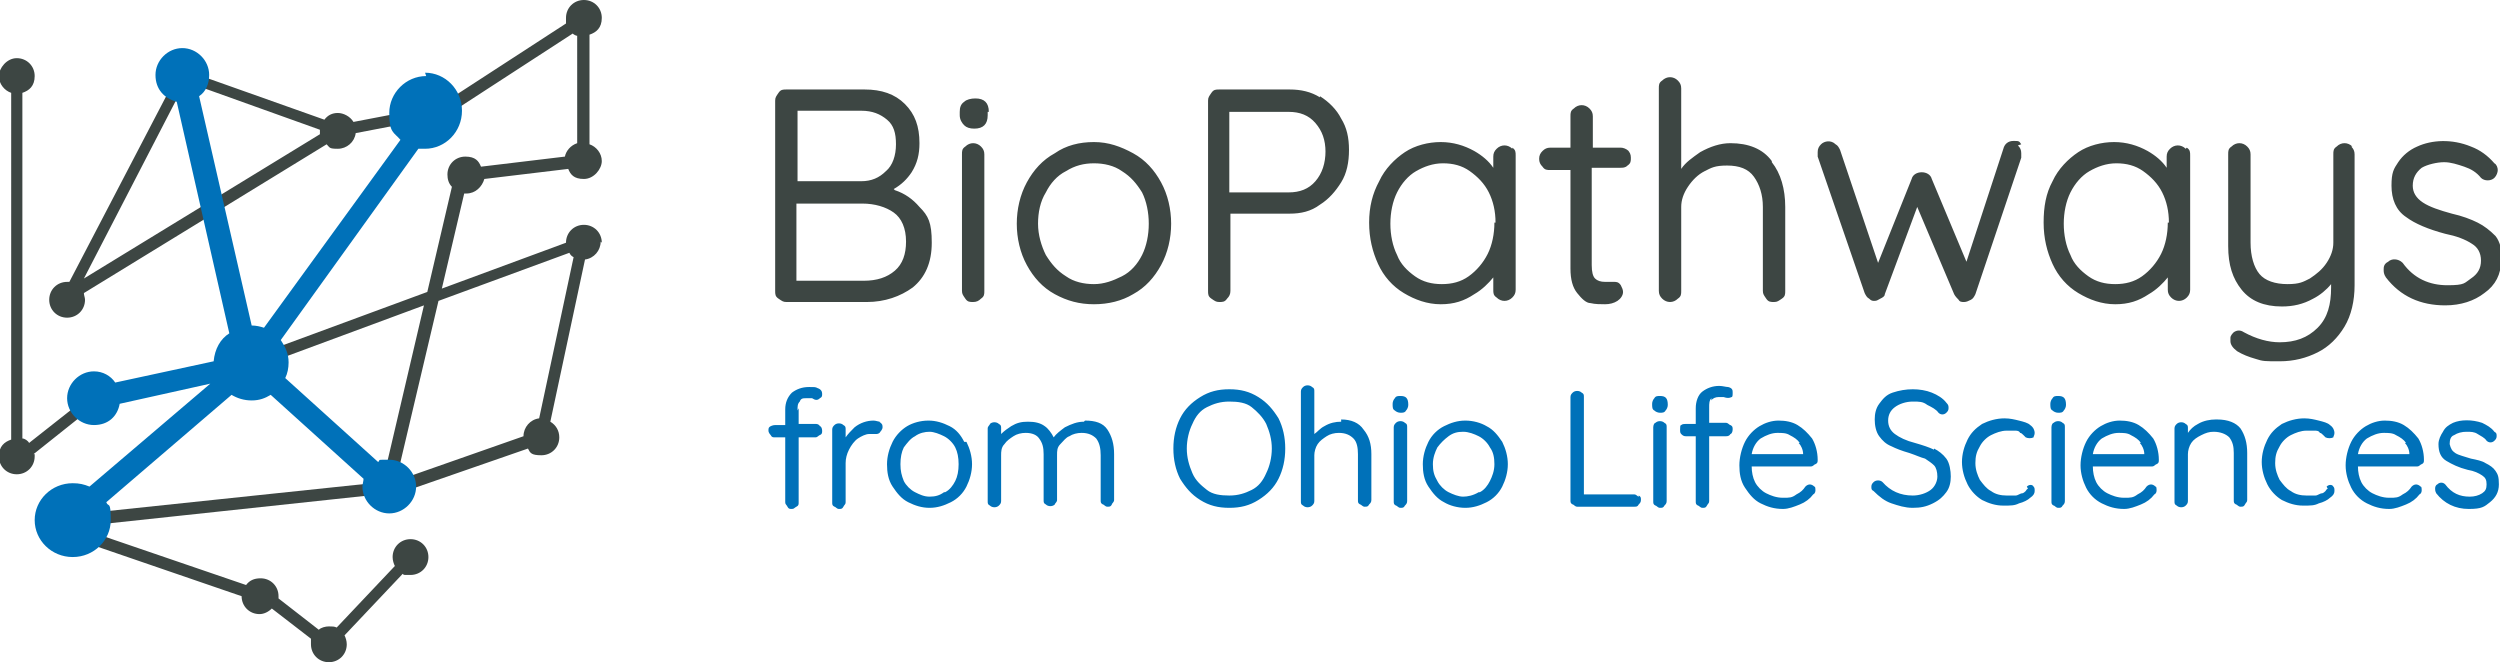
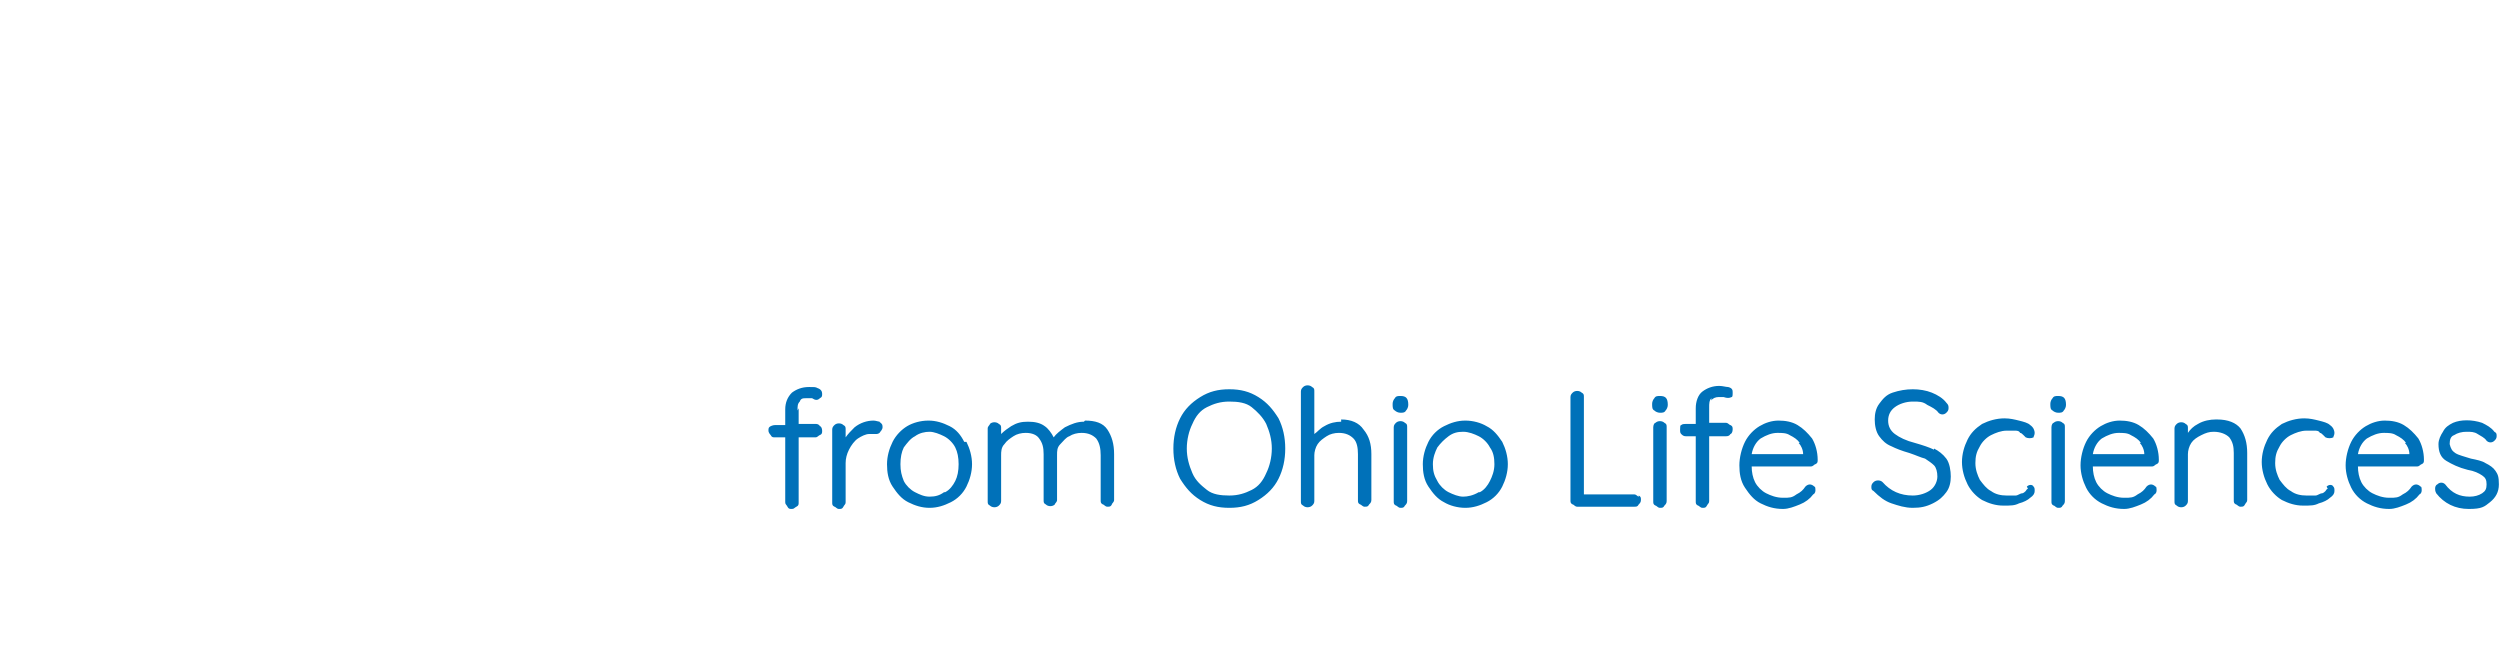
<svg xmlns="http://www.w3.org/2000/svg" id="Layer_1" version="1.1" viewBox="0 0 223.5 59.2">
  <defs>
    <style>
      .st0 {
        fill: #0071b9;
      }

      .st1 {
        fill: #3d4643;
      }
    </style>
  </defs>
-   <path class="st1" d="M3.1,40.6s0,0,0,.2c0,.9-.7,1.6-1.6,1.6s-1.6-.7-1.6-1.6.5-1.3,1.1-1.5V8.3c-.6-.2-1.1-.8-1.1-1.5s.7-1.6,1.6-1.6,1.6.7,1.6,1.6-.5,1.3-1.1,1.5v30.9c.2,0,.5.2.6.4l5.2-4.1.6.8-5.4,4.3h0ZM53.7,21.6c0,.8-.6,1.5-1.4,1.6l-3.1,14.5c.5.3.8.8.8,1.4,0,.9-.7,1.6-1.6,1.6s-1-.2-1.2-.6l-12.1,4.2-.3-.7v.5c0,0-28,3-28,3l15.2,5.2c.3-.4.7-.6,1.3-.6.9,0,1.6.7,1.6,1.6s0,.1,0,.2l3.6,2.8c.2-.2.6-.3.9-.3s.5,0,.7.1l5.2-5.5c-.1-.2-.2-.5-.2-.8,0-.9.7-1.6,1.6-1.6s1.6.7,1.6,1.6-.7,1.6-1.6,1.6-.5,0-.7-.1l-5.2,5.5c.1.2.2.5.2.8,0,.9-.7,1.6-1.6,1.6s-1.6-.7-1.6-1.6,0-.3,0-.5l-3.5-2.7c-.3.3-.7.5-1.1.5-.9,0-1.6-.7-1.6-1.6h0l-16.6-5.7v-.4c.1,0-.2,0-.2,0v-1c-.1,0,29.4-3.1,29.4-3.1l3.7-15.8-15.4,5.7-.3-1,16-5.9,2.2-9.4c-.3-.3-.4-.7-.4-1.1,0-.9.7-1.6,1.6-1.6s1.2.4,1.4.9l7.5-.9c.1-.5.5-1,1.1-1.2V3.2c-.1,0-.3-.1-.4-.2l-11.7,7.6-.6-.9,11.7-7.6c0-.2,0-.3,0-.5,0-.9.7-1.6,1.6-1.6s1.6.7,1.6,1.6-.5,1.3-1.1,1.5v9.8c.6.2,1.1.8,1.1,1.5s-.7,1.6-1.6,1.6-1.2-.4-1.4-.9l-7.5.9c-.2.7-.8,1.3-1.6,1.3s-.2,0-.2,0l-2,8.5,11.1-4.1h0c0-.9.7-1.6,1.6-1.6s1.6.7,1.6,1.6h0ZM51.3,23c-.2-.1-.3-.2-.4-.4l-11.7,4.3-3.8,16.1,11.4-4h0c0-.8.6-1.5,1.4-1.6,0,0,3.1-14.5,3.1-14.5ZM4.4,26.8c0-.9.7-1.6,1.6-1.6s.2,0,.2,0L15.9,6.6l.5.2.2-.5,12.4,4.4c.3-.4.7-.6,1.2-.6s1.1.3,1.4.8l7.3-1.4.2,1-7.3,1.4c-.1.8-.8,1.4-1.6,1.4s-.7-.1-1-.4L7.5,26.2c0,.2.1.4.1.6,0,.9-.7,1.6-1.6,1.6s-1.6-.7-1.6-1.6h0ZM7.5,24.9l21.1-12.9c0-.1,0-.2,0-.4h0s-12-4.3-12-4.3L7.5,24.9h0Z" />
-   <path class="st0" d="M38.1,6.8c-1.8,0-3.3,1.5-3.3,3.3s.4,1.7,1,2.4l-12.2,16.8c-.3-.1-.7-.2-1.1-.2h0l-4.7-20.5c.6-.4.9-1.1.9-1.9,0-1.3-1.1-2.4-2.4-2.4s-2.4,1.1-2.4,2.4.8,2.1,1.9,2.4l4.7,20.7c-.8.5-1.3,1.4-1.4,2.5l-8.8,1.9c-.4-.6-1.1-1-1.9-1-1.3,0-2.4,1.1-2.4,2.4s1.1,2.4,2.4,2.4,2.1-.8,2.3-1.9l8.1-1.8-10.8,9.2c-.5-.2-.9-.3-1.5-.3-1.9,0-3.4,1.5-3.4,3.3s1.5,3.3,3.4,3.3,3.4-1.5,3.4-3.3-.2-1.1-.4-1.6l11.2-9.6c.5.3,1.1.5,1.8.5s1.2-.2,1.7-.5l8.3,7.5c0,.2-.1.5-.1.7,0,1.3,1.1,2.4,2.4,2.4s2.4-1.1,2.4-2.4-1.1-2.4-2.4-2.4-.7,0-1,.2l-8.3-7.5c.2-.4.3-.9.3-1.4,0-.8-.3-1.4-.7-2l12.3-17.1c.2,0,.4,0,.6,0,1.8,0,3.3-1.5,3.3-3.4s-1.5-3.4-3.3-3.4h0Z" />
-   <path class="st1" d="M79.9,16.9c.7-.4,1.2-.9,1.6-1.5.5-.8.7-1.6.7-2.6,0-1.5-.4-2.6-1.3-3.5-.9-.9-2.1-1.3-3.6-1.3h-7c-.3,0-.5,0-.7.3s-.3.4-.3.7v17c0,.3,0,.5.3.7s.4.3.7.3h7.2c1.6,0,3-.5,4.1-1.3,1.1-.9,1.7-2.2,1.7-4s-.3-2.4-1.1-3.2c-.6-.7-1.3-1.2-2.2-1.5h0ZM71.3,16.2v-6.3h5.7c1,0,1.7.3,2.3.8s.8,1.2.8,2.2-.3,1.9-.9,2.4c-.6.6-1.3.9-2.2.9h-5.7,0ZM81,21.6c0,1.1-.3,2-1,2.6-.7.6-1.6.9-2.8.9h-6v-6.9h5.9c1.1,0,2.1.3,2.8.8.7.5,1.1,1.4,1.1,2.6ZM88.3,10v.3c0,.4-.1.7-.3.9-.2.2-.5.3-.9.3s-.7-.1-.9-.3c-.2-.2-.4-.5-.4-.9v-.3c0-.4.1-.7.4-.9.2-.2.6-.3,1-.3.8,0,1.2.4,1.2,1.2h0ZM87.7,13.1c.2.2.3.4.3.7v12.2c0,.3,0,.5-.3.7h0c-.2.2-.4.3-.7.3s-.5,0-.7-.3-.3-.4-.3-.7v-12.2c0-.3,0-.5.3-.7.4-.4,1-.4,1.4,0h0ZM101.3,13.7c-1.1-.6-2.2-1-3.5-1s-2.5.3-3.5,1c-1.1.6-1.9,1.5-2.5,2.6s-.9,2.4-.9,3.7.3,2.6.9,3.7c.6,1.1,1.4,2,2.5,2.6,1.1.6,2.2.9,3.5.9s2.5-.3,3.5-.9c1.1-.6,1.9-1.5,2.5-2.6s.9-2.4.9-3.7-.3-2.6-.9-3.7c-.6-1.1-1.4-2-2.5-2.6ZM102.7,20c0,1-.2,2-.6,2.8-.4.8-1,1.5-1.8,1.9s-1.6.7-2.5.7-1.8-.2-2.5-.7c-.8-.5-1.3-1.1-1.8-1.9-.4-.8-.7-1.8-.7-2.8s.2-2,.7-2.8c.4-.8,1-1.5,1.8-1.9.8-.5,1.6-.7,2.5-.7s1.8.2,2.5.7c.8.5,1.3,1.1,1.8,1.9.4.8.6,1.8.6,2.8h0ZM118,8.7c-.8-.5-1.7-.7-2.7-.7h-6.3c-.3,0-.5,0-.7.3s-.3.4-.3.7v17c0,.3,0,.5.3.7s.4.3.7.3.5,0,.7-.3c.2-.2.3-.4.3-.7v-6.9h5.3c1,0,1.9-.2,2.7-.8.8-.5,1.4-1.2,1.9-2s.7-1.8.7-2.9-.2-2-.7-2.8c-.4-.8-1.1-1.5-1.9-2h0ZM118.5,13.5c0,1.1-.3,2-.9,2.7-.6.7-1.4,1-2.4,1h-5.3v-7.2h5.3c1,0,1.8.3,2.4,1s.9,1.5.9,2.6h0ZM135.2,13.3c-.4-.4-1-.4-1.4,0-.2.2-.3.4-.3.7v1c-.4-.6-1-1.1-1.7-1.5-.9-.5-1.9-.8-3-.8s-2.3.3-3.2.9-1.8,1.5-2.3,2.6c-.6,1.1-.9,2.3-.9,3.7s.3,2.6.8,3.7,1.3,2,2.3,2.6c1,.6,2.1,1,3.3,1s2.1-.3,3-.9c.7-.4,1.3-1,1.7-1.5v1.1c0,.3,0,.5.3.7.4.4,1,.4,1.4,0,.2-.2.3-.4.3-.7v-12c0-.3,0-.5-.3-.7h0ZM133.6,19.9c0,1-.2,2-.6,2.8-.4.8-1,1.5-1.7,2-.7.5-1.5.7-2.4.7s-1.7-.2-2.4-.7c-.7-.5-1.3-1.1-1.6-1.9-.4-.8-.6-1.8-.6-2.8s.2-2,.6-2.8c.4-.8,1-1.5,1.7-1.9s1.5-.7,2.4-.7,1.7.2,2.4.7c.7.5,1.3,1.1,1.7,1.9.4.8.6,1.7.6,2.7h0ZM145.5,13.4c.2.2.3.4.3.7s0,.5-.3.7c-.2.2-.4.2-.7.2h-2.5v8.7c0,.6.1,1,.3,1.2.2.2.5.3.9.3s.2,0,.4,0c.2,0,.3,0,.4,0,.2,0,.4,0,.6.3.1.2.2.4.2.6,0,.3-.2.6-.5.8-.3.2-.7.3-1.1.3s-.9,0-1.3-.1c-.4,0-.8-.4-1.2-.9-.4-.5-.6-1.2-.6-2.2v-8.8h-1.8c-.3,0-.5,0-.7-.3-.2-.2-.3-.4-.3-.7s.1-.5.3-.7c.2-.2.4-.3.7-.3h1.8v-2.8c0-.3,0-.5.3-.7.4-.4,1-.4,1.4,0,.2.2.3.4.3.7v2.8h2.5c.2,0,.5.1.7.3h0ZM158.4,14.5c.8,1,1.2,2.4,1.2,4v7.5c0,.3,0,.5-.3.7s-.4.3-.7.3-.5,0-.7-.3-.3-.4-.3-.7v-7.5c0-1.1-.3-2-.8-2.7-.5-.7-1.3-1-2.4-1s-1.4.2-2,.5c-.6.3-1.1.8-1.5,1.4-.4.6-.6,1.2-.6,1.8v7.5c0,.3,0,.5-.3.7-.4.4-1,.4-1.4,0-.2-.2-.3-.4-.3-.7V7.9c0-.3,0-.5.3-.7.4-.4,1-.4,1.4,0,.2.2.3.4.3.7v7.2c.4-.6,1-1,1.7-1.5.9-.5,1.8-.8,2.7-.8,1.6,0,2.9.5,3.7,1.6h0ZM180.4,13c.2.2.3.4.3.7s0,0,0,.4l-4.1,12.2c-.1.2-.2.4-.4.5-.2.1-.4.2-.6.2-.2,0-.4,0-.5-.2-.1-.1-.3-.3-.4-.5l-3.3-7.8-2.9,7.8c0,.2-.2.3-.4.4-.2.1-.3.2-.5.2h0c-.2,0-.3,0-.5-.2-.2-.1-.3-.3-.4-.5l-4.2-12.2c0-.1,0-.2,0-.4,0-.3.1-.5.3-.7.3-.3.9-.4,1.3,0,.2.1.3.3.4.5l3.4,10.1,3-7.5c.1-.4.5-.6.9-.6s.8.2.9.6l3.1,7.4,3.3-10.1c.1-.4.4-.7.9-.7s.5,0,.7.3h0ZM195.4,13.3c-.4-.4-1-.4-1.4,0-.2.2-.3.4-.3.7v1c-.4-.6-1-1.1-1.7-1.5-.9-.5-1.9-.8-3-.8s-2.3.3-3.2.9-1.8,1.5-2.3,2.6c-.6,1.1-.8,2.3-.8,3.7s.3,2.6.8,3.7,1.3,2,2.3,2.6c1,.6,2.1,1,3.3,1s2.1-.3,3-.9c.7-.4,1.3-1,1.7-1.5v1.1c0,.3.1.5.3.7.4.4,1,.4,1.4,0,.2-.2.3-.4.3-.7v-12c0-.3,0-.5-.3-.7h0ZM193.8,19.9c0,1-.2,2-.6,2.8-.4.8-1,1.5-1.7,2-.7.5-1.5.7-2.4.7s-1.7-.2-2.4-.7c-.7-.5-1.3-1.1-1.6-1.9-.4-.8-.6-1.8-.6-2.8s.2-2,.6-2.8c.4-.8,1-1.5,1.7-1.9s1.5-.7,2.4-.7,1.7.2,2.4.7c.7.5,1.3,1.1,1.7,1.9.4.8.6,1.7.6,2.7h0ZM210.2,13.1c.2.2.3.4.3.7v11.7c0,1.4-.3,2.7-.9,3.7-.6,1-1.4,1.8-2.4,2.3-1,.5-2.1.8-3.4.8s-1.5,0-2.1-.2c-.7-.2-1.2-.4-1.7-.7-.4-.3-.6-.6-.6-.9s0-.1,0-.3c0-.2.2-.4.3-.5.3-.2.6-.2.9,0,1.1.6,2.2.9,3.2.9,1.4,0,2.5-.4,3.4-1.3s1.2-2.1,1.2-3.6v-.3c-.4.5-1,1-1.6,1.3-.9.5-1.8.7-2.8.7-1.6,0-2.8-.5-3.6-1.5-.8-1-1.2-2.2-1.2-3.9v-8.2c0-.3,0-.5.3-.7.4-.4,1-.4,1.4,0,.2.2.3.4.3.7v7.9c0,1.2.3,2.2.8,2.8.5.6,1.4.9,2.5.9s1.4-.2,2-.5c.6-.4,1.1-.8,1.5-1.4.4-.6.6-1.2.6-1.8v-7.9c0-.3,0-.5.3-.7.4-.4,1-.4,1.4,0h0ZM223.6,23.3c0,1.2-.5,2.2-1.5,2.9-.9.7-2.1,1.1-3.5,1.1-2.2,0-4-.8-5.3-2.5-.2-.3-.2-.5-.2-.7s0-.5.4-.7c.3-.3.9-.3,1.3.1,1,1.4,2.4,2,4,2s1.5-.2,2.1-.6c.6-.4.9-.9.9-1.6s-.3-1.2-.8-1.5c-.6-.4-1.4-.7-2.4-.9-1.5-.4-2.7-.9-3.5-1.5-.9-.6-1.3-1.6-1.3-2.8s.2-1.5.6-2.1,1-1.1,1.7-1.4c1.3-.6,3.1-.7,4.8,0,.8.3,1.5.8,2.1,1.5.2.1.3.4.3.6s-.1.5-.3.7c-.3.3-.9.3-1.2,0-.4-.5-.9-.8-1.5-1-.6-.2-1.2-.4-1.8-.4s-1.5.2-2,.5c-.5.4-.8.9-.8,1.6,0,.6.3,1.1.9,1.5.6.4,1.5.7,2.6,1,.9.2,1.7.5,2.3.8.6.3,1.1.7,1.6,1.2.4.5.6,1.3.6,2.2h0Z" />
  <path class="st0" d="M71.4,36.5v1.4h1.5c.1,0,.3,0,.4.2.1,0,.2.2.2.4s0,.3-.2.4c-.1,0-.2.2-.4.2h-1.5v5.8c0,.2,0,.3-.2.4s-.2.2-.4.2-.3,0-.4-.2-.2-.2-.2-.4v-5.8h-.9c-.2,0-.3,0-.4-.2,0,0-.2-.2-.2-.4s0-.3.2-.4c0,0,.2-.1.4-.1h.9v-1.4c0-.6.2-1.1.6-1.5.4-.3.9-.5,1.5-.5s.6,0,.8.1c.3.1.4.3.4.5s0,.3-.2.4c-.2.2-.4.2-.7,0-.2,0-.3,0-.5,0-.3,0-.5,0-.6.3-.2.2-.2.4-.2.8h0ZM78.7,37.7h0c-.2,0-.4-.1-.6-.1-.6,0-1.2.2-1.7.6-.3.3-.6.6-.8.9v-.7c0-.2,0-.3-.2-.4-.2-.2-.6-.2-.8,0-.1.1-.2.2-.2.4v6.5c0,.2,0,.3.2.4.1,0,.2.2.4.2s.3,0,.4-.2.2-.2.2-.4v-3.5c0-.4.1-.8.3-1.2.2-.4.5-.8.8-1,.3-.2.7-.4,1-.4s.2,0,.3,0c.2,0,.3,0,.3,0,.1,0,.3,0,.4-.2,0,0,.2-.2.2-.4s0-.3-.3-.5h0ZM86.4,39.5c.3.6.5,1.3.5,2s-.2,1.4-.5,2c-.3.6-.8,1.1-1.4,1.4-.6.3-1.2.5-1.9.5s-1.3-.2-1.9-.5-1-.8-1.4-1.4-.5-1.3-.5-2,.2-1.4.5-2c.3-.6.8-1.1,1.3-1.4s1.2-.5,1.9-.5,1.3.2,1.9.5c.6.3,1,.8,1.3,1.4h0ZM84.5,44c.4-.2.7-.6.9-1,.2-.4.3-.9.3-1.5s-.1-1.1-.3-1.5c-.2-.4-.6-.8-1-1-.4-.2-.9-.4-1.3-.4s-.9.1-1.3.4c-.4.2-.7.6-1,1-.2.4-.3.9-.3,1.5s.1,1,.3,1.5c.2.4.6.8,1,1,.4.2.8.4,1.3.4s.9-.1,1.3-.4h0ZM96.9,37.7c-.6,0-1.1.2-1.7.5-.4.3-.8.6-1,.9-.2-.4-.5-.8-.8-1-.4-.3-.9-.4-1.5-.4s-1,.1-1.5.4c-.3.2-.6.4-.9.7v-.5c0-.2,0-.3-.2-.4-.2-.2-.6-.2-.8,0,0,.1-.2.2-.2.4v6.5c0,.2,0,.3.2.4.2.2.6.2.8,0,.1-.1.2-.2.2-.4v-4.1c0-.3,0-.7.3-1,.2-.3.5-.5.8-.7s.7-.3,1.1-.3c.6,0,1,.2,1.2.5.3.4.4.8.4,1.4v4.1c0,.2,0,.3.2.4.2.2.6.2.8,0,0-.1.2-.2.2-.4v-4c0-.4,0-.7.3-1s.5-.6.8-.7c.3-.2.7-.3,1.1-.3.6,0,1,.2,1.3.5.3.4.4.9.4,1.5v4c0,.2,0,.3.2.4.1,0,.2.2.4.2s.3,0,.4-.2c0-.1.2-.2.2-.4v-4.1c0-.9-.2-1.6-.6-2.2-.4-.6-1.1-.8-2-.8h0ZM114.3,37.4c.4.8.6,1.7.6,2.7s-.2,1.9-.6,2.7c-.4.8-1,1.4-1.8,1.9s-1.6.7-2.6.7-1.8-.2-2.6-.7-1.3-1.1-1.8-1.9c-.4-.8-.6-1.7-.6-2.7s.2-1.9.6-2.7,1-1.4,1.8-1.9,1.6-.7,2.6-.7,1.8.2,2.6.7c.8.5,1.3,1.1,1.8,1.9h0ZM111.9,43.8c.6-.3,1-.8,1.3-1.5.3-.6.5-1.4.5-2.2s-.2-1.5-.5-2.2c-.3-.6-.8-1.1-1.3-1.5s-1.2-.5-2-.5-1.4.2-2,.5-1,.8-1.3,1.5c-.3.6-.5,1.4-.5,2.2s.2,1.5.5,2.2.8,1.1,1.3,1.5,1.2.5,2,.5,1.4-.2,2-.5ZM119.9,37.7c-.5,0-1,.1-1.5.4-.4.2-.6.5-.9.7v-3.8c0-.2,0-.3-.2-.4-.2-.2-.6-.2-.8,0-.1.1-.2.2-.2.4v9.8c0,.2,0,.3.2.4.2.2.6.2.8,0,.1-.1.2-.2.2-.4v-4.1c0-.3.1-.7.3-1,.2-.3.5-.5.8-.7s.7-.3,1.1-.3c.6,0,1,.2,1.3.5s.4.8.4,1.4v4.1c0,.2,0,.3.2.4.1,0,.2.2.4.2s.3,0,.4-.2c.1-.1.2-.2.2-.4v-4.1c0-.9-.2-1.6-.7-2.2-.4-.6-1.1-.9-2-.9h0ZM125.2,35.4c-.2,0-.4,0-.5.2-.1.1-.2.3-.2.5h0c0,.3,0,.5.2.6.1.1.3.2.5.2s.4,0,.5-.2c.1-.1.2-.3.2-.5h0c0-.6-.2-.8-.7-.8ZM124.8,37.8c-.1.1-.2.2-.2.4v6.6c0,.2,0,.3.2.4.1,0,.2.2.4.2s.3,0,.4-.2h0c.1-.1.2-.2.2-.4v-6.6c0-.2,0-.3-.2-.4-.2-.2-.6-.2-.8,0h0ZM134.3,39.5c.3.6.5,1.3.5,2s-.2,1.4-.5,2c-.3.6-.8,1.1-1.4,1.4-.6.3-1.2.5-1.9.5s-1.4-.2-1.9-.5c-.6-.3-1-.8-1.4-1.4s-.5-1.3-.5-2,.2-1.4.5-2c.3-.6.8-1.1,1.4-1.4s1.2-.5,1.9-.5,1.4.2,1.9.5c.6.3,1,.8,1.4,1.4h0ZM132.3,44c.4-.2.7-.6.9-1,.2-.4.4-.9.4-1.5s-.1-1.1-.4-1.5c-.2-.4-.6-.8-1-1s-.9-.4-1.4-.4-.9.1-1.3.4-.7.6-1,1c-.2.4-.4.9-.4,1.5s.1,1,.4,1.5c.2.4.6.8,1,1,.4.2.9.4,1.3.4s.9-.1,1.4-.4h0ZM146.5,44.4c-.1,0-.2-.2-.4-.2h-4.5v-8.7c0-.2,0-.3-.2-.4-.2-.2-.6-.2-.8,0-.1.1-.2.2-.2.4v9.2c0,.2,0,.3.2.4.1,0,.2.2.4.2h5.1c.2,0,.3,0,.4-.2.1-.1.2-.2.2-.4s0-.3-.2-.4h0ZM148.4,35.4c-.2,0-.4,0-.5.2-.1.1-.2.3-.2.5h0c0,.3,0,.5.2.6.1.1.3.2.5.2s.4,0,.5-.2c.1-.1.2-.3.2-.5h0c0-.6-.2-.8-.7-.8ZM148,37.8c-.1,0-.2.2-.2.4v6.6c0,.2,0,.3.2.4.1,0,.2.2.4.2s.3,0,.4-.2h0c.1-.1.2-.2.2-.4v-6.6c0-.2,0-.3-.2-.4-.2-.2-.6-.2-.8,0h0ZM153,35.8c.1-.2.4-.3.6-.3s.3,0,.5,0c.3.1.5.1.7,0,.1,0,.1-.2.1-.4s0-.4-.4-.5c-.2,0-.5-.1-.8-.1-.6,0-1.1.2-1.5.5-.4.3-.6.9-.6,1.5v1.4h-.9c-.1,0-.3,0-.4.1-.1,0-.1.2-.1.4s0,.3.1.4c.1.1.2.2.4.2h.9v5.8c0,.2,0,.3.2.4.1,0,.2.2.4.2s.3,0,.4-.2.2-.2.2-.4v-5.8h1.5c.1,0,.3,0,.4-.2.1,0,.2-.2.2-.4s0-.3-.2-.4c-.1,0-.2-.2-.4-.2h-1.5v-1.4c0-.3,0-.6.2-.8h0ZM162,39.2c.3.5.5,1.2.5,1.9,0,.2,0,.3-.2.4-.1,0-.2.2-.4.2h-5.3c0,.5.1,1,.3,1.4.2.4.6.8,1,1,.4.2.9.4,1.5.4s.8,0,1.2-.3c.4-.2.6-.4.8-.7.3-.3.6-.2.8,0,.1,0,.1.2.1.3s0,.3-.2.4c-.3.4-.7.7-1.2.9-.5.2-1,.4-1.5.4-.8,0-1.4-.2-2-.5-.6-.3-1-.8-1.4-1.4s-.5-1.3-.5-2,.2-1.5.5-2.1c.3-.6.8-1.1,1.3-1.4s1.1-.5,1.7-.5,1.2.1,1.7.4c.5.3.9.7,1.3,1.2h0ZM160.9,39.6c-.2-.3-.5-.5-.9-.7-.3-.2-.7-.2-1.1-.2-.5,0-1,.2-1.5.5-.4.3-.7.8-.8,1.4h4.6c0-.4-.2-.8-.4-1ZM172.9,40.2c-.4-.2-1-.4-1.7-.6-.8-.2-1.4-.5-1.8-.8-.4-.3-.6-.7-.6-1.2s.2-.9.6-1.2c.4-.3,1-.5,1.6-.5s.9,0,1.3.3c.4.2.8.4,1,.7.2.2.5.2.7,0,.1-.1.2-.2.2-.4s0-.3-.2-.5c-.3-.4-.8-.7-1.3-.9-.5-.2-1.1-.3-1.7-.3s-1.2.1-1.8.3-.9.6-1.2,1c-.3.4-.4.9-.4,1.4s.1,1.1.4,1.5.6.7,1.1.9c.4.2.9.4,1.6.6.6.2,1,.4,1.4.5.3.2.6.4.8.6.2.2.3.6.3,1s-.2.9-.6,1.2c-.4.3-1,.5-1.6.5-1.1,0-2-.4-2.7-1.2-.2-.2-.6-.2-.8,0-.1.1-.2.2-.2.4s0,.3.2.4c.5.5,1,.9,1.6,1.1h0c.6.2,1.2.4,1.9.4s1.2-.1,1.8-.4.9-.6,1.2-1c.3-.4.4-.9.4-1.4s-.1-1.2-.4-1.6c-.3-.4-.7-.7-1.1-.9h0ZM181.3,43.7c0,0-.1,0-.2.2-.2.2-.3.2-.3.2-.2,0-.4.2-.6.2-.2,0-.5,0-.8,0-.5,0-1-.1-1.4-.4-.4-.2-.7-.6-1-1-.2-.4-.4-.9-.4-1.5s.1-1,.4-1.5c.2-.4.6-.8,1-1,.4-.2.9-.4,1.4-.4s.5,0,.7,0,.4,0,.5.2c.1,0,.2.1.3.2,0,0,.2.2.2.2.2.1.5.1.7,0,0-.1.1-.2.1-.4,0-.2-.1-.5-.4-.7-.2-.2-.6-.3-1-.4s-.8-.2-1.3-.2c-.7,0-1.4.2-2,.5-.6.4-1,.8-1.3,1.4-.3.6-.5,1.3-.5,2s.2,1.4.5,2,.8,1.1,1.3,1.4c.6.3,1.2.5,1.9.5s1,0,1.4-.2c.4-.1.8-.3,1-.5.3-.2.4-.4.4-.6s0-.3-.1-.4c-.1-.2-.4-.2-.6,0h0ZM184,35.4c-.2,0-.4,0-.5.2-.1.1-.2.3-.2.5h0c0,.3,0,.5.2.6.1.1.3.2.5.2s.4,0,.5-.2c.1-.1.2-.3.2-.5h0c0-.6-.2-.8-.7-.8ZM183.6,37.8c-.1,0-.2.2-.2.4v6.6c0,.2,0,.3.2.4.1,0,.2.2.4.2s.3,0,.4-.2h0c.1-.1.2-.2.2-.4v-6.6c0-.2,0-.3-.2-.4-.2-.2-.6-.2-.8,0h0ZM192.5,39.2c.3.5.5,1.2.5,1.9,0,.2,0,.3-.2.4-.1,0-.2.2-.4.2h-5.3c0,.5.1,1,.3,1.4.2.4.6.8,1,1,.4.2.9.4,1.5.4s.8,0,1.2-.3c.4-.2.6-.4.8-.7.3-.3.6-.2.8,0,.1,0,.1.2.1.3s0,.3-.2.4c-.3.4-.7.7-1.2.9-.5.2-1,.4-1.5.4-.8,0-1.4-.2-2-.5-.6-.3-1.1-.8-1.4-1.4-.3-.6-.5-1.3-.5-2s.2-1.5.5-2.1c.3-.6.8-1.1,1.3-1.4s1.1-.5,1.7-.5,1.2.1,1.7.4c.5.3.9.7,1.3,1.2h0ZM191.4,39.6c-.2-.3-.5-.5-.9-.7-.3-.2-.7-.2-1.1-.2-.5,0-1,.2-1.5.5-.4.3-.7.8-.8,1.4h4.6c0-.4-.2-.8-.4-1ZM198.1,37.5c-.5,0-1.1.1-1.6.4-.4.2-.7.5-.9.8v-.4c0-.2,0-.3-.2-.4-.2-.2-.6-.2-.8,0-.1.1-.2.2-.2.4v6.5c0,.2,0,.3.2.4.2.2.6.2.8,0,.1-.1.2-.2.2-.4v-4.2c0-.3.1-.7.3-1,.2-.3.5-.5.9-.7s.7-.3,1.1-.3c.6,0,1.1.2,1.4.5.3.4.4.8.4,1.4v4.2c0,.2,0,.3.2.4.1,0,.2.2.4.2s.3,0,.4-.2.2-.2.2-.4v-4.2c0-.9-.2-1.6-.6-2.2-.4-.5-1.1-.8-2.1-.8h0ZM208.1,43.7c0,0-.1,0-.2.2-.2.2-.3.2-.3.2-.2,0-.4.2-.6.2-.2,0-.5,0-.8,0-.5,0-1-.1-1.4-.4-.4-.2-.7-.6-1-1-.2-.4-.4-.9-.4-1.5s.1-1,.4-1.5c.2-.4.6-.8,1-1,.4-.2.9-.4,1.4-.4s.5,0,.7,0,.4,0,.5.2c.1,0,.2.1.3.2,0,0,.2.2.2.2.2.1.5.1.7,0,0-.1.1-.2.1-.4,0-.2-.1-.5-.4-.7-.2-.2-.6-.3-1-.4s-.8-.2-1.3-.2c-.7,0-1.4.2-2,.5-.6.4-1,.8-1.3,1.4-.3.6-.5,1.3-.5,2s.2,1.4.5,2,.8,1.1,1.3,1.4c.6.3,1.2.5,1.9.5s1,0,1.4-.2c.4-.1.8-.3,1-.5.3-.2.4-.4.4-.6s0-.3-.1-.4c-.1-.2-.4-.2-.6,0h0ZM216.2,39.2c.3.5.5,1.2.5,1.9,0,.2,0,.3-.2.4-.1,0-.2.2-.4.2h-5.3c0,.5.1,1,.3,1.4.2.4.6.8,1,1,.4.2.9.4,1.5.4s.8,0,1.2-.3c.4-.2.6-.4.8-.7.3-.3.6-.2.8,0,.1,0,.1.2.1.3s0,.3-.2.4c-.3.4-.7.7-1.2.9-.5.2-1,.4-1.5.4-.8,0-1.4-.2-2-.5-.6-.3-1.1-.8-1.4-1.4-.3-.6-.5-1.3-.5-2s.2-1.5.5-2.1c.3-.6.8-1.1,1.3-1.4s1.1-.5,1.7-.5,1.2.1,1.7.4c.5.3.9.7,1.3,1.2h0ZM215.1,39.6c-.2-.3-.5-.5-.9-.7-.3-.2-.7-.2-1.1-.2-.5,0-1,.2-1.5.5-.4.3-.7.8-.8,1.4h4.6c0-.4-.2-.8-.4-1ZM223.1,42.1c-.2-.3-.5-.5-.9-.7-.3-.2-.8-.3-1.3-.4-.6-.2-1.1-.3-1.4-.5-.3-.2-.4-.4-.5-.8,0-.4.1-.7.4-.8.3-.2.7-.3,1.1-.3s.7,0,1,.2.6.3.8.6c.2.2.5.2.7,0,.1-.1.2-.2.2-.4s0-.3-.2-.4c-.3-.4-.7-.6-1.1-.8-.9-.3-1.9-.3-2.6,0-.4.2-.7.4-.9.8-.2.3-.4.7-.4,1.1,0,.7.2,1.2.7,1.5.5.3,1.1.6,1.9.8.6.1,1,.3,1.3.5.3.2.4.4.4.8s-.1.6-.4.8c-.3.2-.7.3-1.1.3-.9,0-1.6-.3-2.2-1.1-.2-.2-.5-.2-.7,0-.2.1-.2.3-.2.4s0,.2.1.4c.7.9,1.7,1.4,2.9,1.4s1.4-.2,1.9-.6c.5-.4.8-.9.8-1.6s-.1-.9-.3-1.2h0Z" />
</svg>